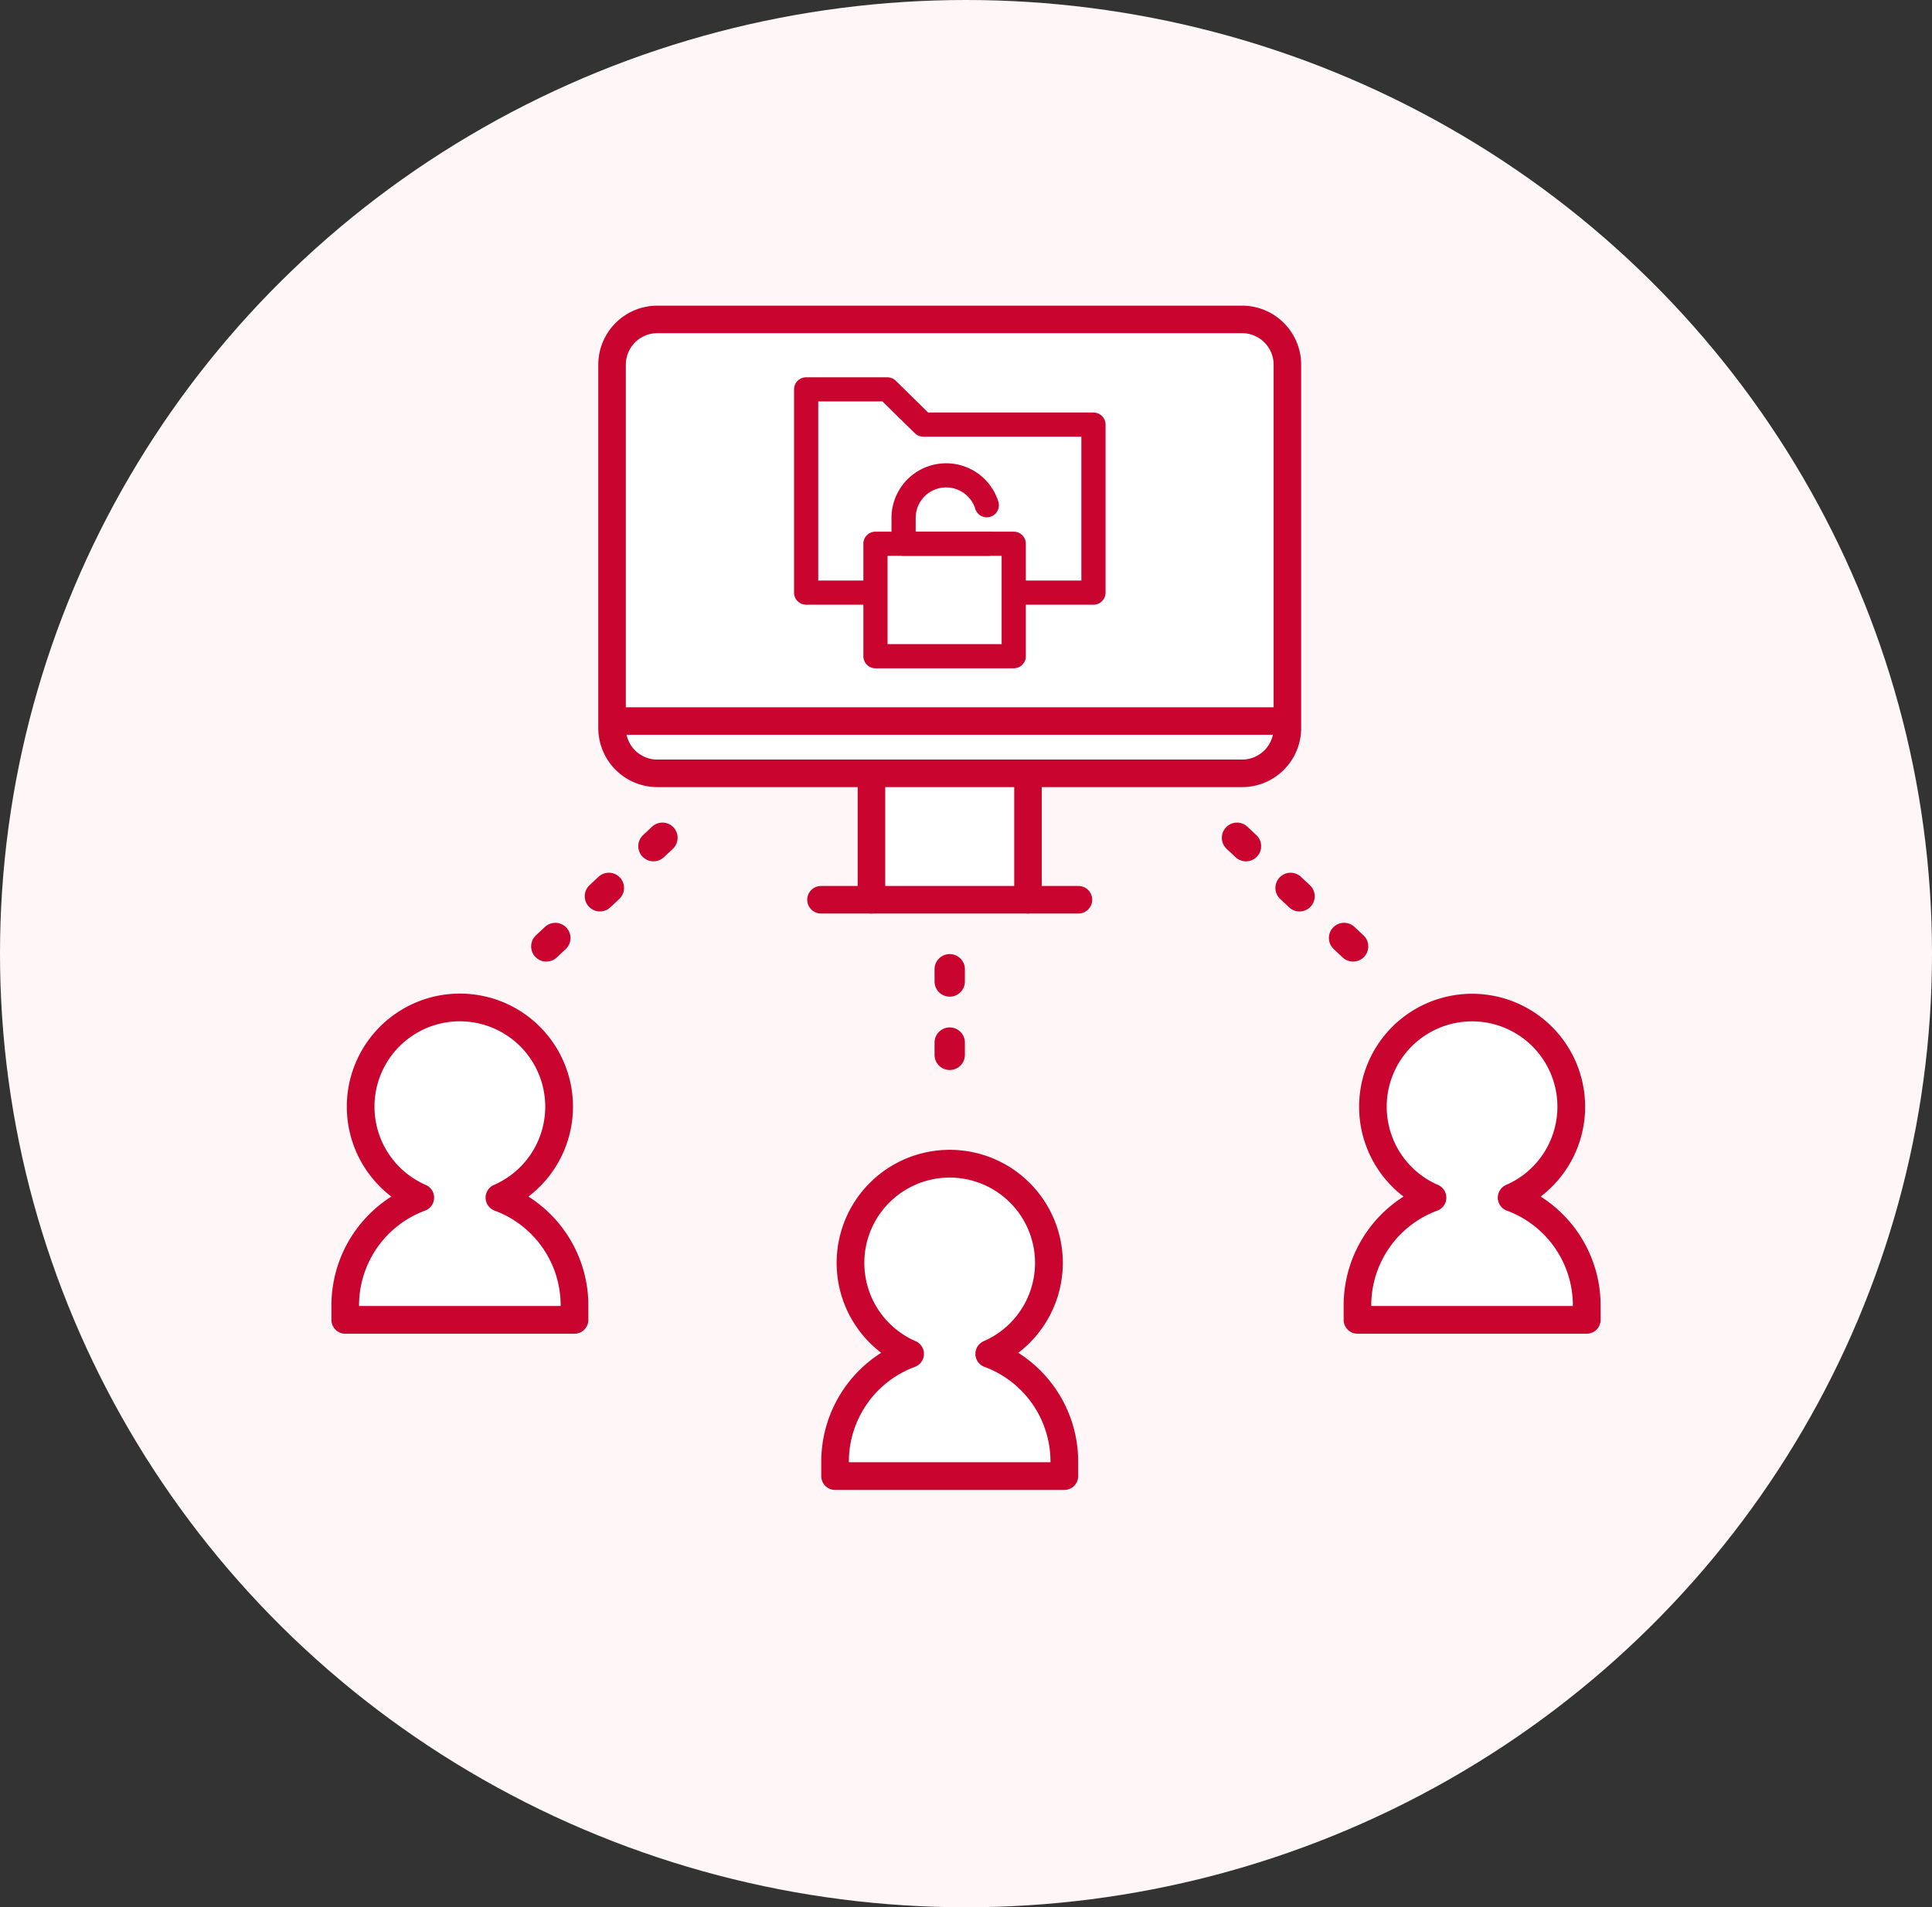
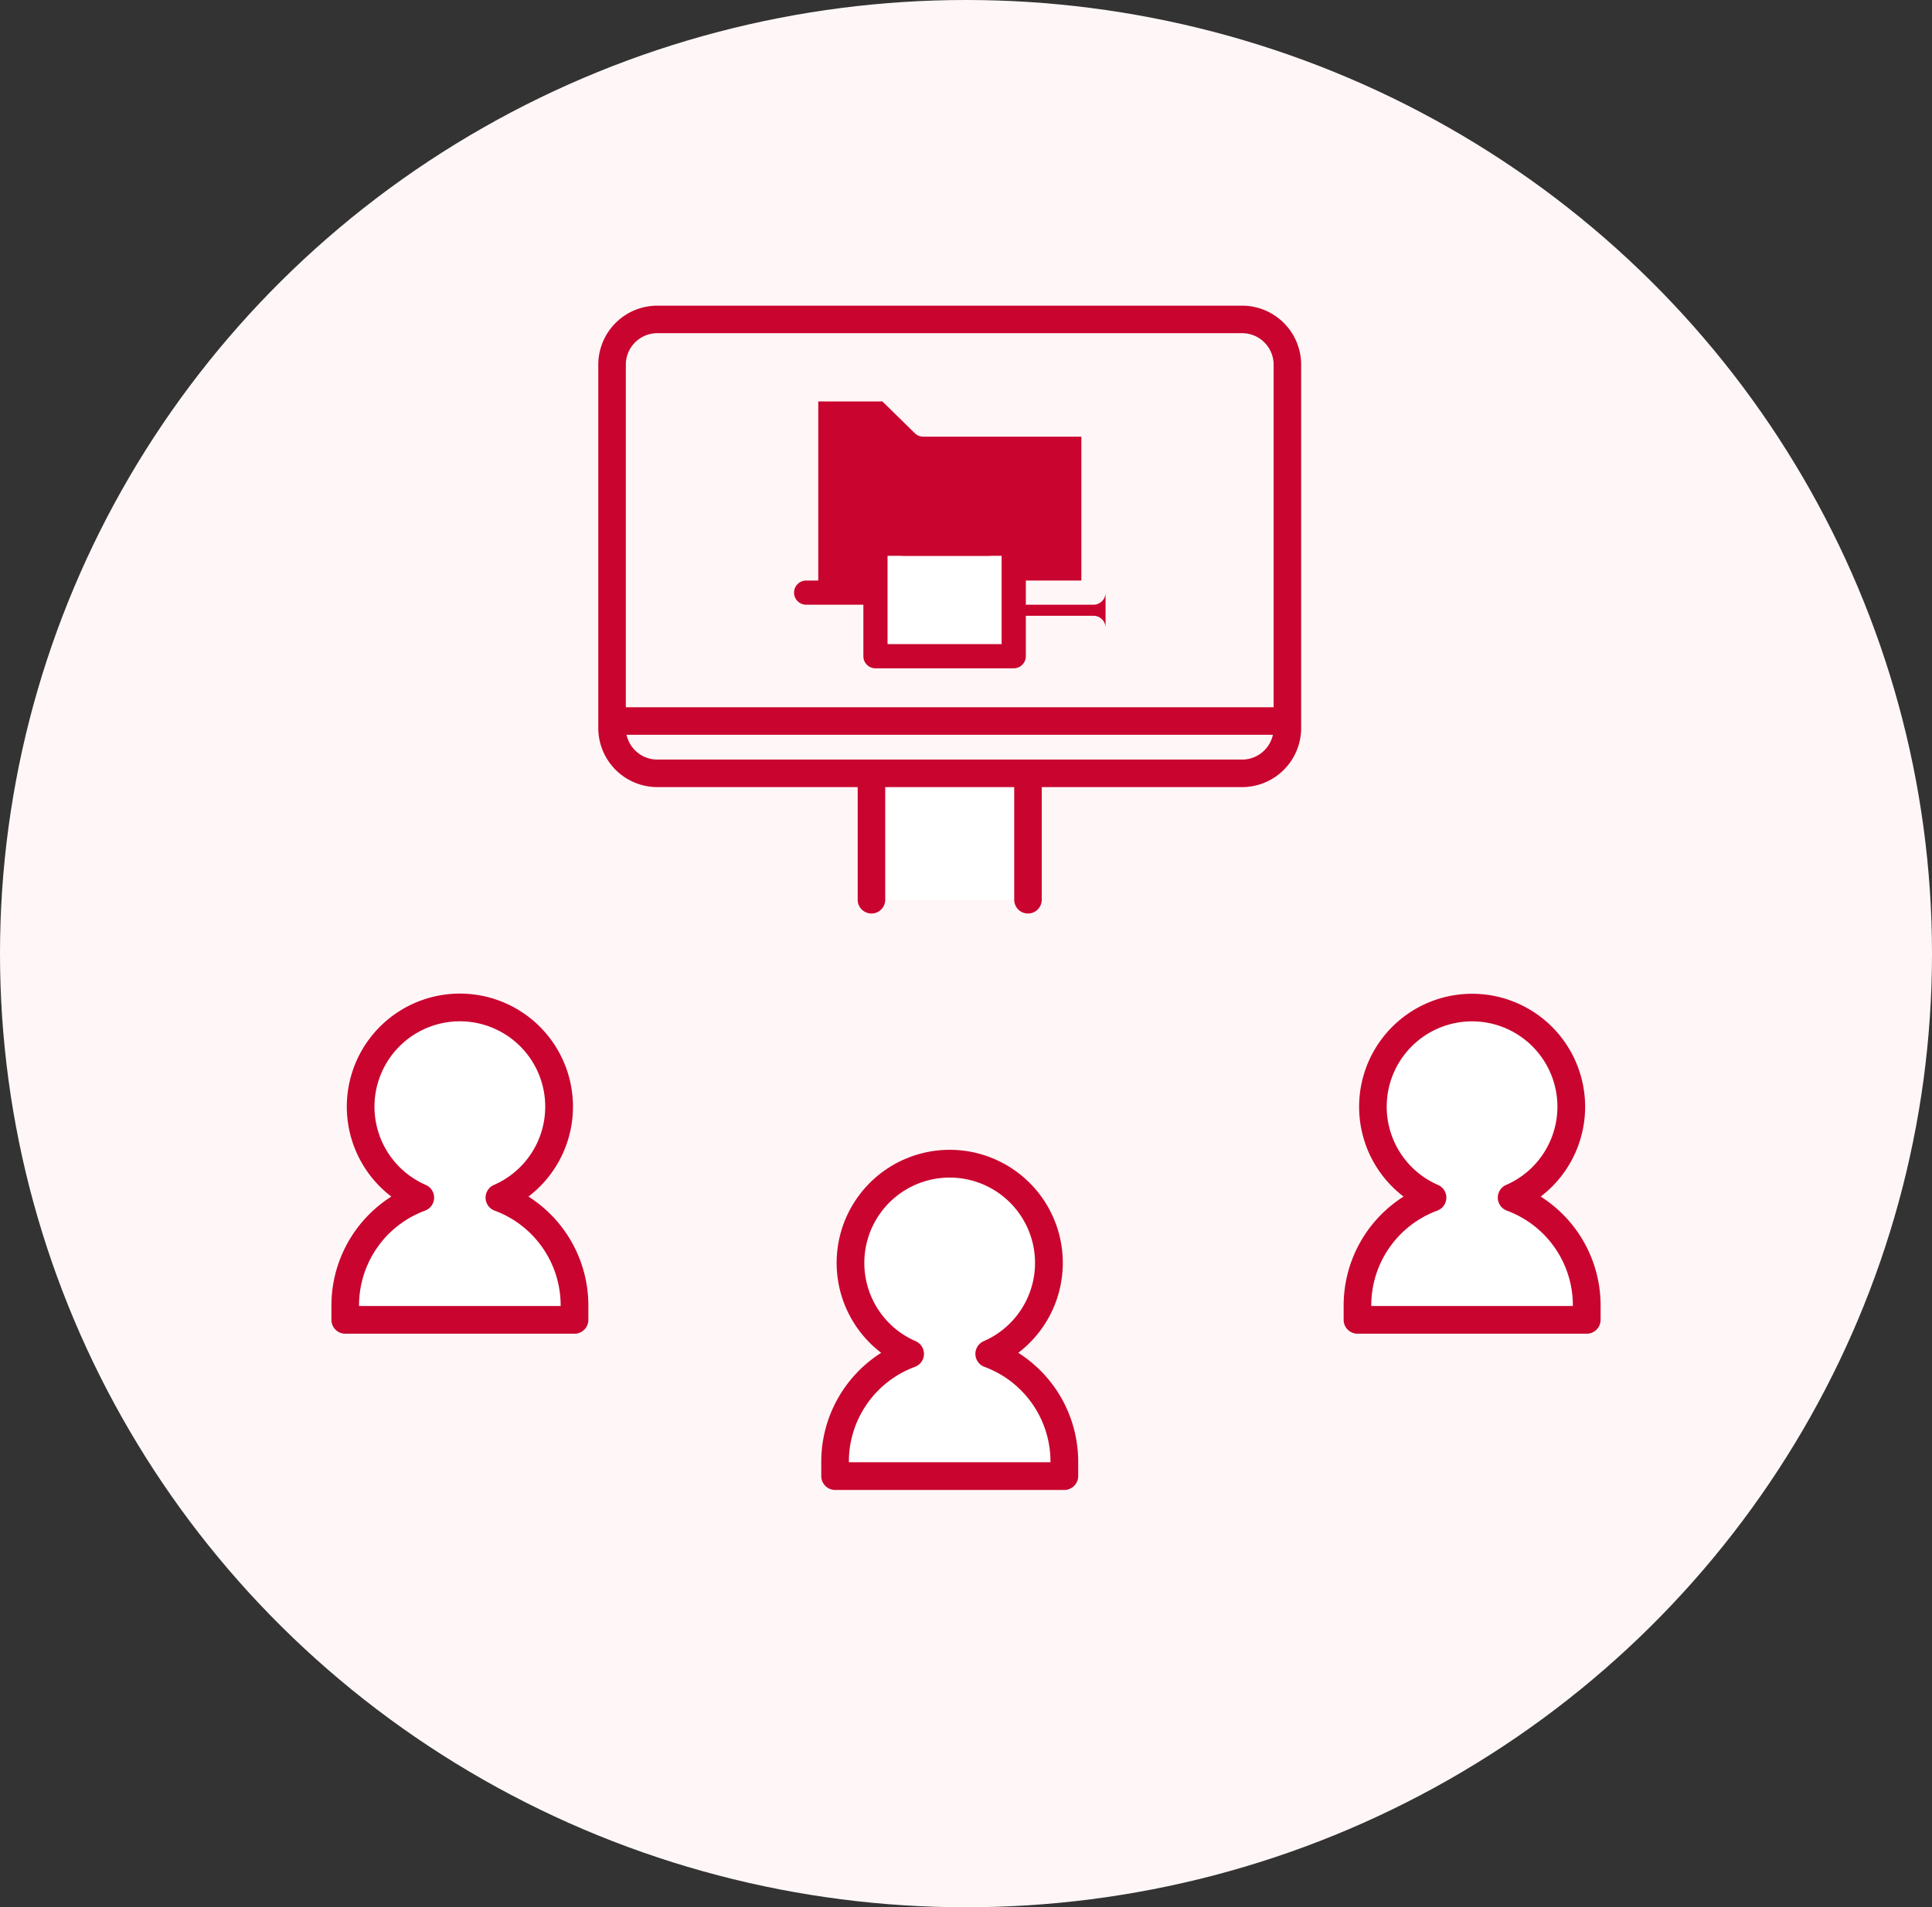
<svg xmlns="http://www.w3.org/2000/svg" width="158" height="156" viewBox="0 0 158 156">
  <rect x="0" y="0" width="158" height="156" fill="#333333" stroke="none" />
  <defs>
    <clipPath id="a">
      <rect width="103.792" height="96.864" transform="translate(0 0)" fill="none" />
    </clipPath>
  </defs>
  <g transform="translate(-505 -1569)">
    <ellipse cx="79" cy="78" rx="79" ry="78" transform="translate(505 1569)" fill="#fff7f7" />
    <g transform="translate(532.104 1594)">
      <rect width="12.801" height="10.226" transform="translate(44.164 38.366)" fill="#fff" />
      <g clip-path="url(#a)">
        <path d="M2.266,81.821H18.747v-.075a8.264,8.264,0,0,0-5.4-7.726,1.133,1.133,0,0,1-.061-2.1,6.982,6.982,0,1,0-5.566,0,1.133,1.133,0,0,1-.062,2.1,8.266,8.266,0,0,0-5.4,7.726Z" fill="#fff" />
        <path d="M42.325,94.6H58.806v-.075a8.264,8.264,0,0,0-5.4-7.726,1.133,1.133,0,0,1-.061-2.1,6.982,6.982,0,1,0-5.566,0,1.133,1.133,0,0,1-.062,2.1,8.266,8.266,0,0,0-5.4,7.726Z" fill="#fff" />
        <path d="M85.046,81.821h16.481v-.075a8.264,8.264,0,0,0-5.4-7.726,1.133,1.133,0,0,1-.061-2.1,6.982,6.982,0,1,0-5.566,0,1.133,1.133,0,0,1-.062,2.1,8.266,8.266,0,0,0-5.4,7.726Z" fill="#fff" />
-         <rect width="53.124" height="36.567" transform="translate(23.93 0.844)" fill="#fff" />
        <path d="M74.478,39.379H26.65a4.832,4.832,0,0,1-4.826-4.823V4.827A4.833,4.833,0,0,1,26.651,0H74.478a4.833,4.833,0,0,1,4.827,4.827V34.552a4.832,4.832,0,0,1-4.827,4.827M26.651,2.252a2.578,2.578,0,0,0-2.575,2.575V34.555a2.577,2.577,0,0,0,2.574,2.572H74.478a2.578,2.578,0,0,0,2.575-2.575V4.827a2.578,2.578,0,0,0-2.575-2.575Z" fill="#c9052f" />
-         <path d="M61.092,49.718H40.037a1.126,1.126,0,0,1,0-2.252H61.092a1.126,1.126,0,0,1,0,2.252" fill="#c9052f" />
        <path d="M56.965,49.718a1.126,1.126,0,0,1-1.126-1.126V38.537a1.126,1.126,0,1,1,2.252,0V48.592a1.126,1.126,0,0,1-1.126,1.126" fill="#c9052f" />
        <path d="M44.164,49.718a1.126,1.126,0,0,1-1.126-1.126V38.537a1.126,1.126,0,0,1,2.252,0V48.592a1.126,1.126,0,0,1-1.126,1.126" fill="#c9052f" />
        <path d="M78.042,35.1H23.088a1.126,1.126,0,1,1,0-2.252H78.042a1.126,1.126,0,1,1,0,2.252" fill="#c9052f" />
-         <path d="M83.553,53.65a1.237,1.237,0,0,1-.848-.335l-.73-.683a1.241,1.241,0,1,1,1.695-1.813l.73.683a1.241,1.241,0,0,1-.847,2.148m-4.381-4.1a1.237,1.237,0,0,1-.848-.335l-.73-.683a1.241,1.241,0,1,1,1.695-1.814l.731.683a1.242,1.242,0,0,1-.848,2.149m-4.381-4.1a1.238,1.238,0,0,1-.848-.335l-.73-.683a1.241,1.241,0,1,1,1.695-1.814l.731.684a1.241,1.241,0,0,1-.848,2.148" fill="#c9052f" />
-         <path d="M17.577,53.65A1.241,1.241,0,0,1,16.73,51.5l.73-.683a1.241,1.241,0,1,1,1.7,1.813l-.73.683a1.237,1.237,0,0,1-.848.335m4.381-4.1A1.242,1.242,0,0,1,21.11,47.4l.731-.683a1.241,1.241,0,1,1,1.695,1.814l-.73.683a1.237,1.237,0,0,1-.848.335m4.381-4.1a1.241,1.241,0,0,1-.848-2.148l.731-.684a1.241,1.241,0,1,1,1.695,1.814l-.73.683a1.238,1.238,0,0,1-.848.335" fill="#c9052f" />
-         <path d="M50.565,62.519a1.241,1.241,0,0,1-1.241-1.242v-1a1.241,1.241,0,1,1,2.482,0v1a1.241,1.241,0,0,1-1.241,1.242m0-6a1.241,1.241,0,0,1-1.241-1.242v-1a1.241,1.241,0,1,1,2.482,0v1a1.241,1.241,0,0,1-1.241,1.242" fill="#c9052f" />
        <path d="M59.938,96.865H41.192a1.133,1.133,0,0,1-1.133-1.133V94.524a10.549,10.549,0,0,1,4.9-8.875,9.248,9.248,0,1,1,11.212,0,10.548,10.548,0,0,1,4.9,8.875v1.209a1.133,1.133,0,0,1-1.133,1.133M42.325,94.6h16.48v-.075a8.265,8.265,0,0,0-5.4-7.727,1.132,1.132,0,0,1-.061-2.1,6.98,6.98,0,1,0-5.566,0,1.132,1.132,0,0,1-.061,2.1,8.267,8.267,0,0,0-5.4,7.727Z" fill="#c9052f" />
        <path d="M102.659,84.087H83.913a1.133,1.133,0,0,1-1.133-1.133V81.746a10.548,10.548,0,0,1,4.9-8.875,9.242,9.242,0,1,1,11.214,0,10.548,10.548,0,0,1,4.9,8.873v1.209a1.133,1.133,0,0,1-1.133,1.133M85.046,81.821h16.48v-.075a8.261,8.261,0,0,0-5.4-7.726,1.133,1.133,0,0,1-.061-2.1,6.98,6.98,0,1,0-5.566,0,1.132,1.132,0,0,1-.061,2.1,8.266,8.266,0,0,0-5.4,7.726Z" fill="#c9052f" />
        <path d="M19.88,84.087H1.133A1.133,1.133,0,0,1,0,82.954V81.746a10.548,10.548,0,0,1,4.9-8.875,9.248,9.248,0,1,1,11.212,0,10.548,10.548,0,0,1,4.9,8.875v1.209a1.133,1.133,0,0,1-1.133,1.133M2.266,81.821H18.747v-.075a8.264,8.264,0,0,0-5.4-7.726,1.133,1.133,0,0,1-.061-2.1,6.982,6.982,0,1,0-5.566,0,1.133,1.133,0,0,1-.062,2.1,8.266,8.266,0,0,0-5.4,7.726Z" fill="#c9052f" />
-         <path d="M62.319,24.461H38.824a.991.991,0,0,1-.991-.989V6.848a.991.991,0,0,1,.991-.989H45.46a.992.992,0,0,1,.693.283l2.648,2.6H62.319a.989.989,0,0,1,.99.989V23.472a.989.989,0,0,1-.99.989M39.813,22.483H61.33V10.715H48.4a.986.986,0,0,1-.691-.282l-2.65-2.6H39.813Z" fill="#c9052f" />
+         <path d="M62.319,24.461H38.824a.991.991,0,0,1-.991-.989a.991.991,0,0,1,.991-.989H45.46a.992.992,0,0,1,.693.283l2.648,2.6H62.319a.989.989,0,0,1,.99.989V23.472a.989.989,0,0,1-.99.989M39.813,22.483H61.33V10.715H48.4a.986.986,0,0,1-.691-.282l-2.65-2.6H39.813Z" fill="#c9052f" />
        <rect width="11.308" height="9.2" transform="translate(44.491 19.474)" fill="#fff" />
        <path d="M55.8,29.662H44.491a.989.989,0,0,1-.989-.988v-9.2a.989.989,0,0,1,.989-.989H55.8a.989.989,0,0,1,.989.989v9.2a.989.989,0,0,1-.989.988M45.48,27.685h9.329V20.463H45.48Z" fill="#c9052f" />
        <path d="M53.755,20.463H46.791a.989.989,0,0,1-.989-.989V17.366A4.471,4.471,0,0,1,54.531,16a.988.988,0,1,1-1.882.6,2.494,2.494,0,0,0-4.869.761v1.119h5.975a.989.989,0,0,1,0,1.978" fill="#c9052f" />
      </g>
    </g>
  </g>
</svg>